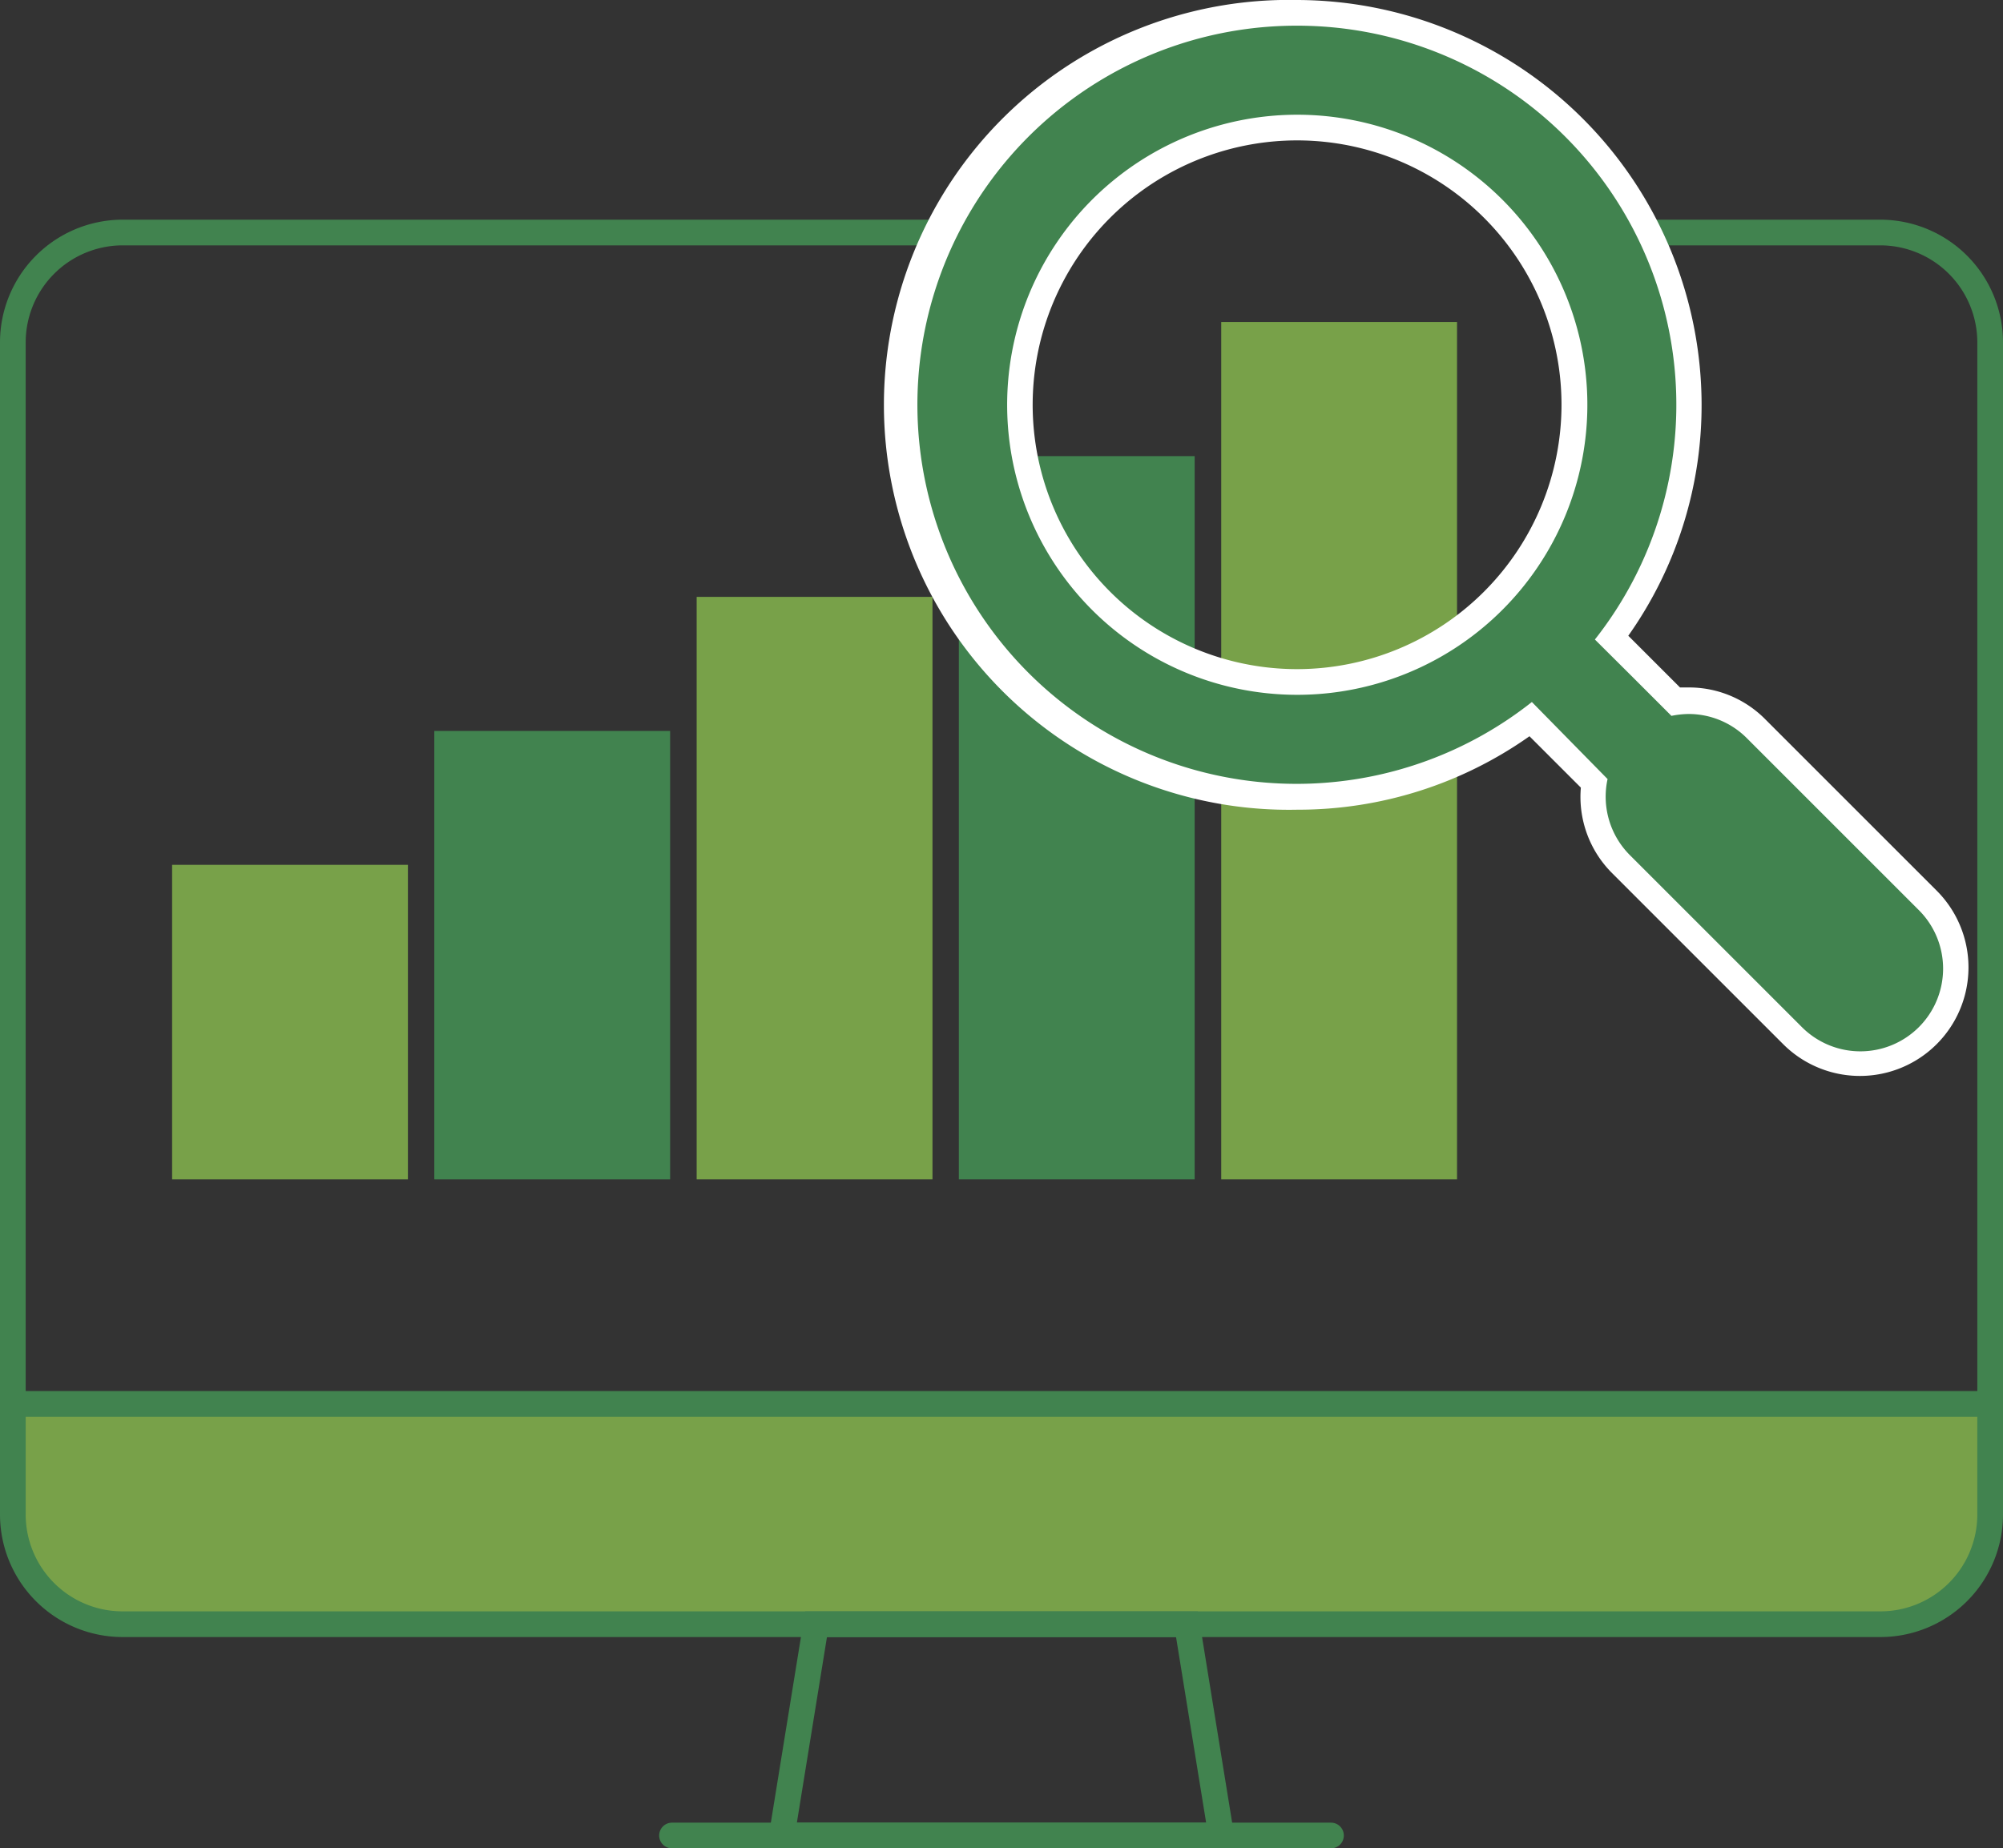
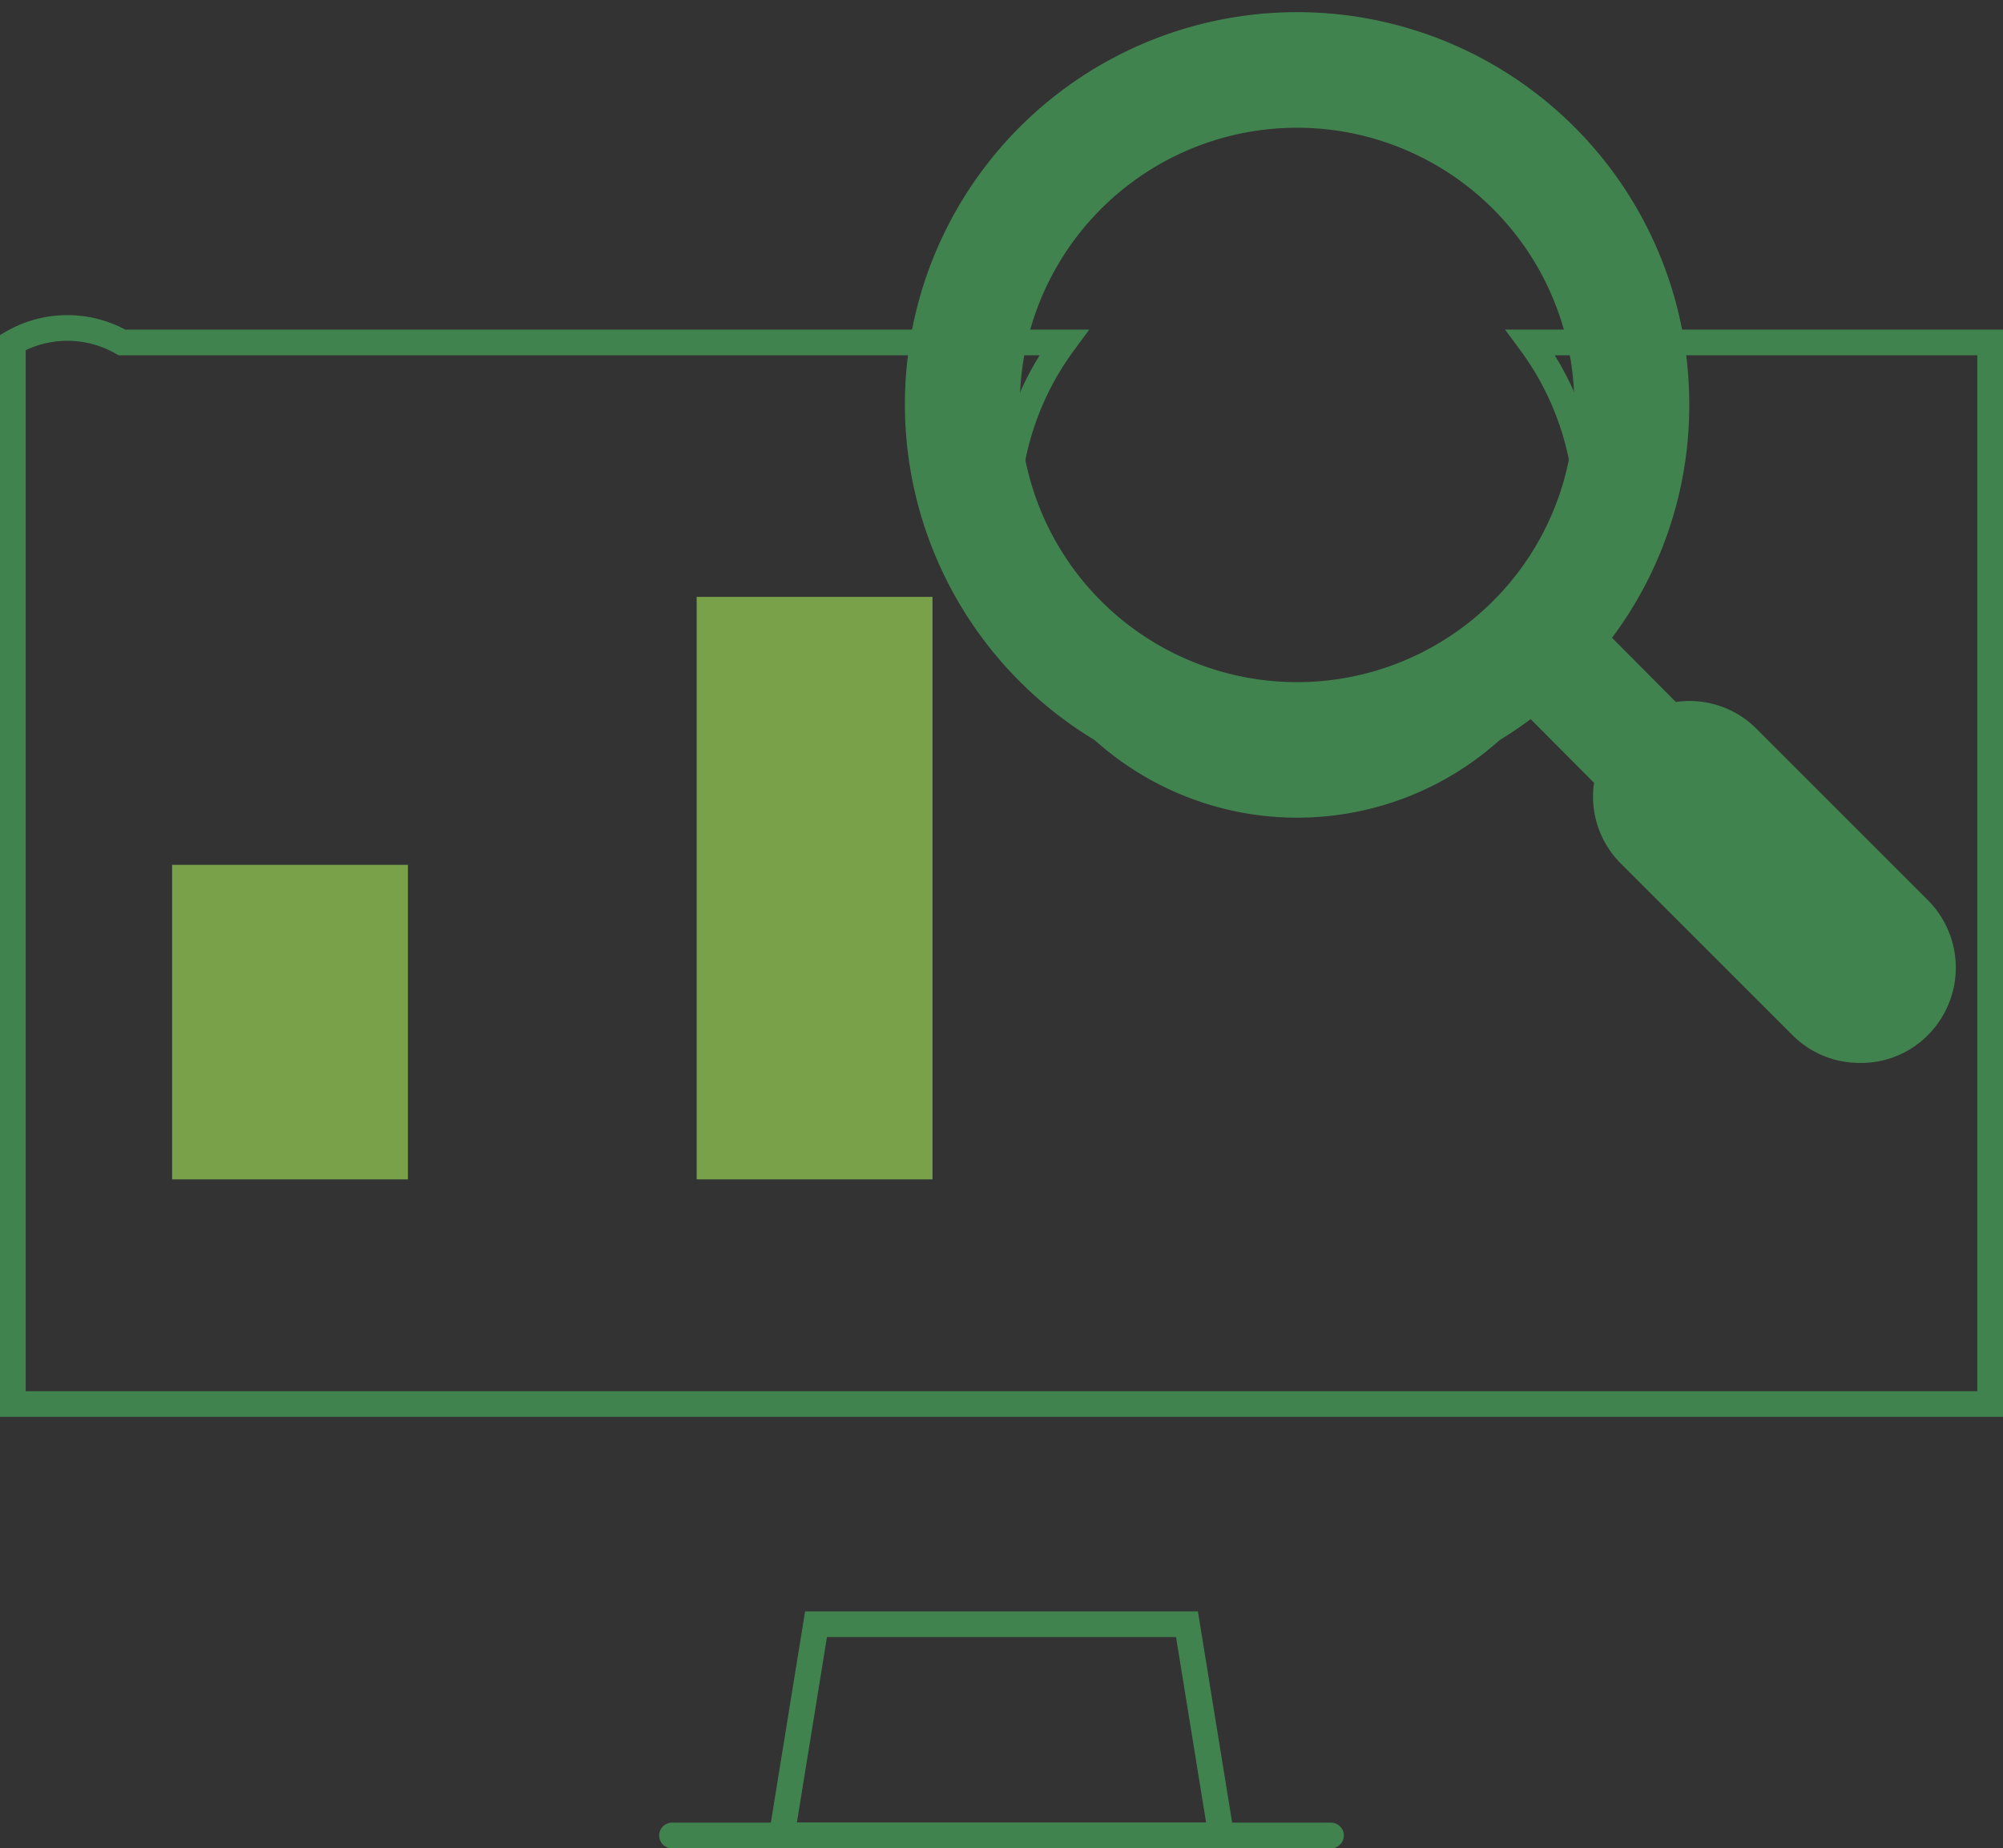
<svg xmlns="http://www.w3.org/2000/svg" viewBox="0 0 116.96 107.95">
  <rect x="0" y="0" width="116.96" height="107.95" fill="#333333" stroke="none" />
  <defs>
    <style>.cls-1,.cls-3{fill:none;}.cls-1,.cls-2,.cls-3{stroke:#41834f;stroke-width:1.5px;}.cls-1,.cls-2{stroke-miterlimit:10;}.cls-2,.cls-4{fill:#78a149;}.cls-3{stroke-linecap:round;stroke-linejoin:round;}.cls-5{fill:#41834f;}.cls-6{fill:#fff;}</style>
  </defs>
  <g id="Layer_2" data-name="Layer 2">
    <g id="Opt_1" data-name="Opt 1">
      <g id="Program_Overview" data-name="Program Overview">
        <g id="Summer_Internships" data-name="Summer Internships">
          <g id="Grad_Inter_Program" data-name="Grad Inter Program">
            <g id="Grad_Intern_Program_Icon" data-name="Grad Intern Program Icon">
-               <path class="cls-1" d="M116.21,20a6.42,6.42,0,0,0-6.42-6.42H89.37a16.94,16.94,0,1,1-27.25,0h-55A6.42,6.42,0,0,0,.75,20V82H116.21Z" />
-               <path class="cls-2" d="M7.16,94.86H109.79a6.41,6.41,0,0,0,6.42-6.41V82H.75v6.42A6.41,6.41,0,0,0,7.16,94.86Z" />
+               <path class="cls-1" d="M116.21,20H89.37a16.94,16.94,0,1,1-27.25,0h-55A6.42,6.42,0,0,0,.75,20V82H116.21Z" />
              <line class="cls-3" x1="77.72" y1="107.2" x2="39.24" y2="107.2" />
              <rect class="cls-4" x="10.05" y="50.51" width="13.77" height="18.37" />
-               <rect class="cls-5" x="25.36" y="42.69" width="13.77" height="26.19" />
              <rect class="cls-4" x="40.68" y="34.86" width="13.77" height="34.02" />
-               <rect class="cls-5" x="55.99" y="26.64" width="13.77" height="42.24" />
-               <rect class="cls-4" x="71.31" y="18.81" width="13.77" height="50.07" />
              <polygon class="cls-1" points="71.31 107.2 45.65 107.2 47.65 94.86 69.31 94.86 71.31 107.2" />
              <path class="cls-5" d="M108.6,62.08a5.54,5.54,0,0,1-3.95-1.64l-10-10a5.52,5.52,0,0,1-1.57-4.72L89.38,42a22.64,22.64,0,0,1-13.63,4.51,22.9,22.9,0,1,1,22.89-22.9,22.65,22.65,0,0,1-4.51,13.64L97.86,41a5,5,0,0,1,.78-.06,5.51,5.51,0,0,1,3.93,1.63l10,10a5.58,5.58,0,0,1,0,7.89A5.5,5.5,0,0,1,108.6,62.08ZM75.75,7.46A16.19,16.19,0,1,0,91.93,23.65,16.2,16.2,0,0,0,75.75,7.46Z" />
-               <path class="cls-6" d="M75.75,1.5A22.14,22.14,0,0,1,93.13,37.35l2.18,2.17h0l2.29,2.29a5.17,5.17,0,0,1,1-.11,4.79,4.79,0,0,1,3.4,1.41l10,10a4.83,4.83,0,1,1-6.83,6.83l-10-10a4.83,4.83,0,0,1-1.3-4.44L89.45,41A22.14,22.14,0,1,1,75.75,1.5m0,39.08A16.94,16.94,0,1,0,58.81,23.65,16.93,16.93,0,0,0,75.75,40.58M75.75,0a23.65,23.65,0,1,0,0,47.29A23.42,23.42,0,0,0,89.31,43l3,3a6.29,6.29,0,0,0,1.83,5l10,10A6.33,6.33,0,1,0,113.07,52l-10-10a6.26,6.26,0,0,0-4.46-1.85l-.51,0-1.76-1.76-1.19-1.19h0l-.07-.07a23.3,23.3,0,0,0,4.28-13.56A23.67,23.67,0,0,0,75.75,0Zm0,39.08A15.44,15.44,0,1,1,91.18,23.65,15.45,15.45,0,0,1,75.75,39.08Z" />
            </g>
          </g>
        </g>
      </g>
    </g>
  </g>
</svg>